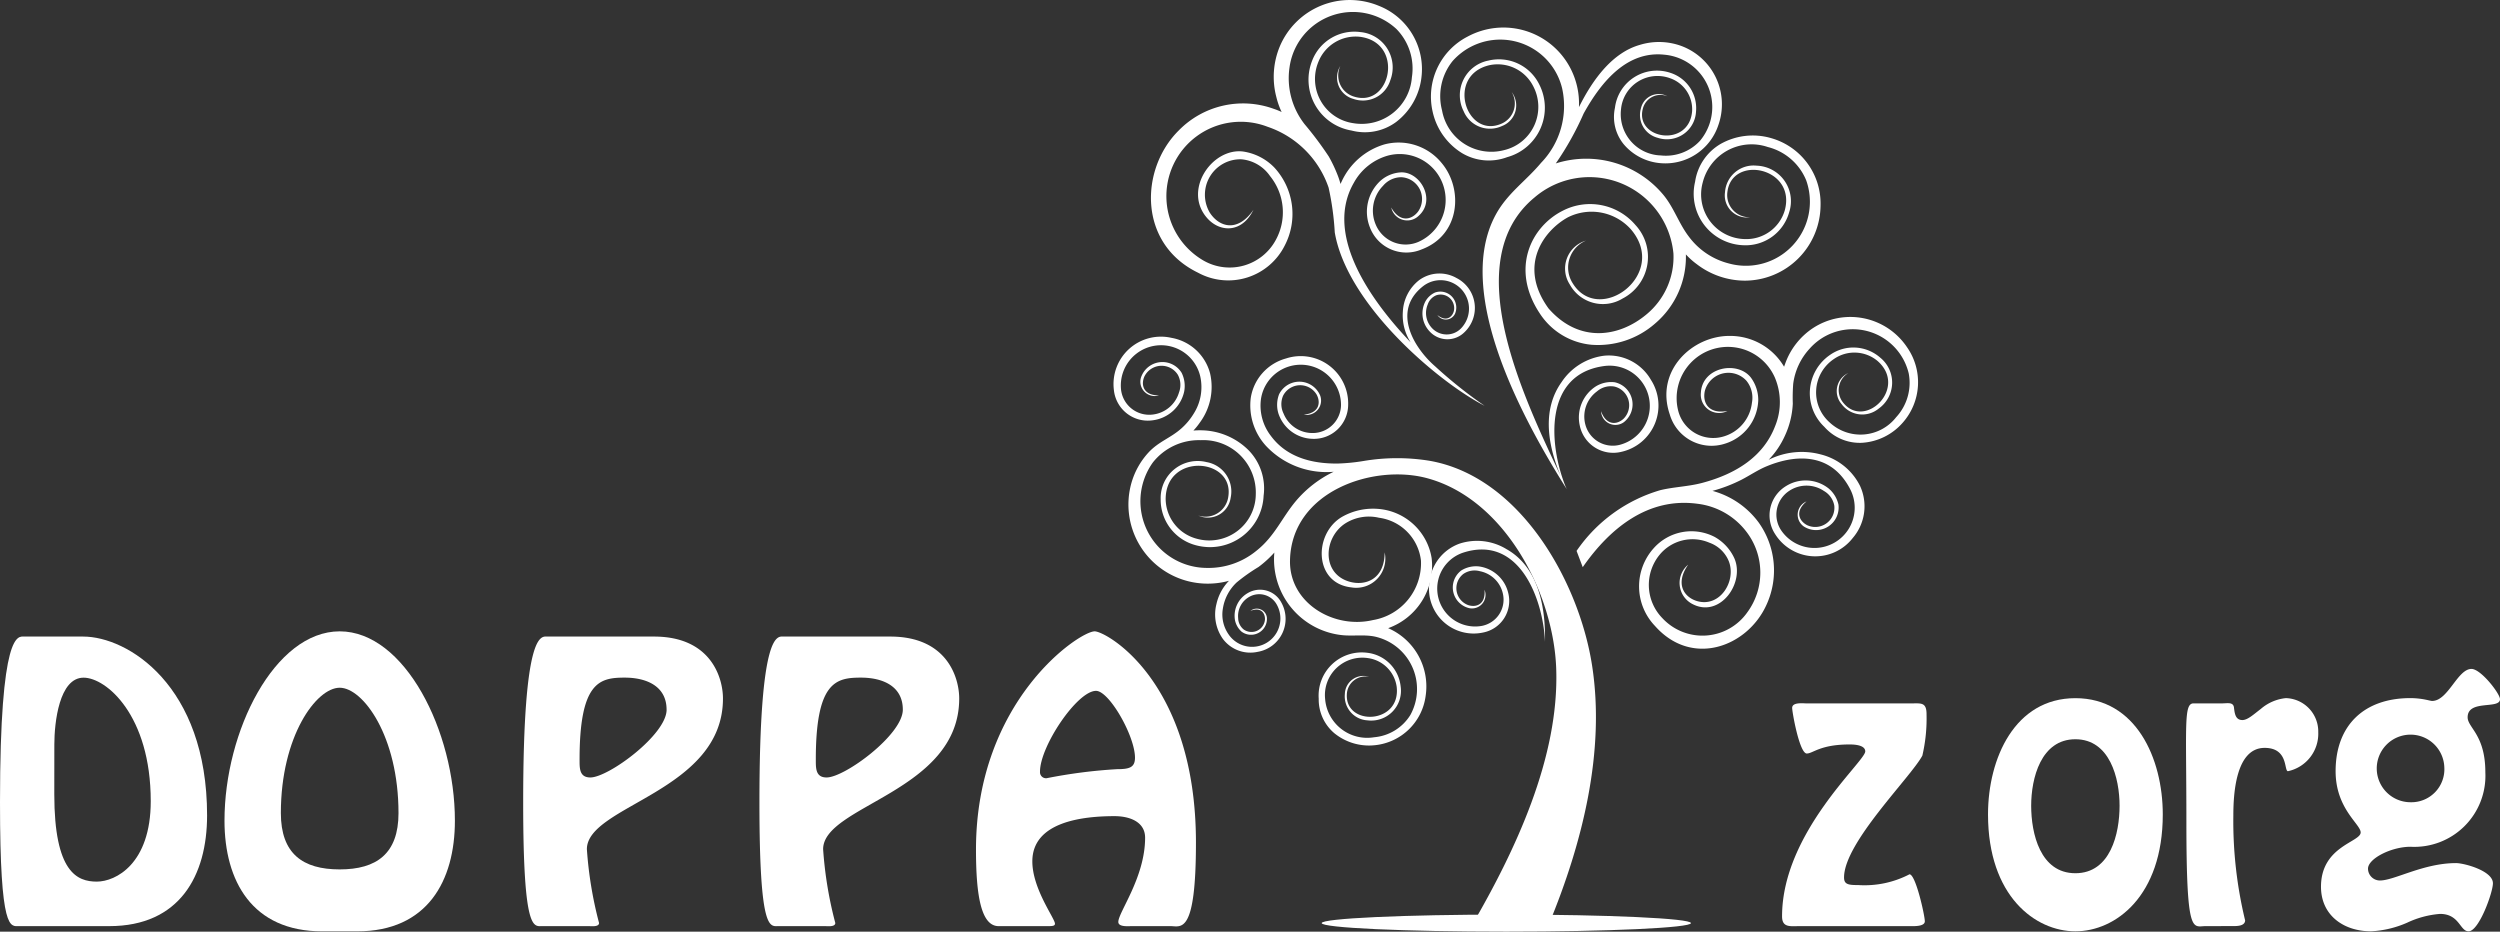
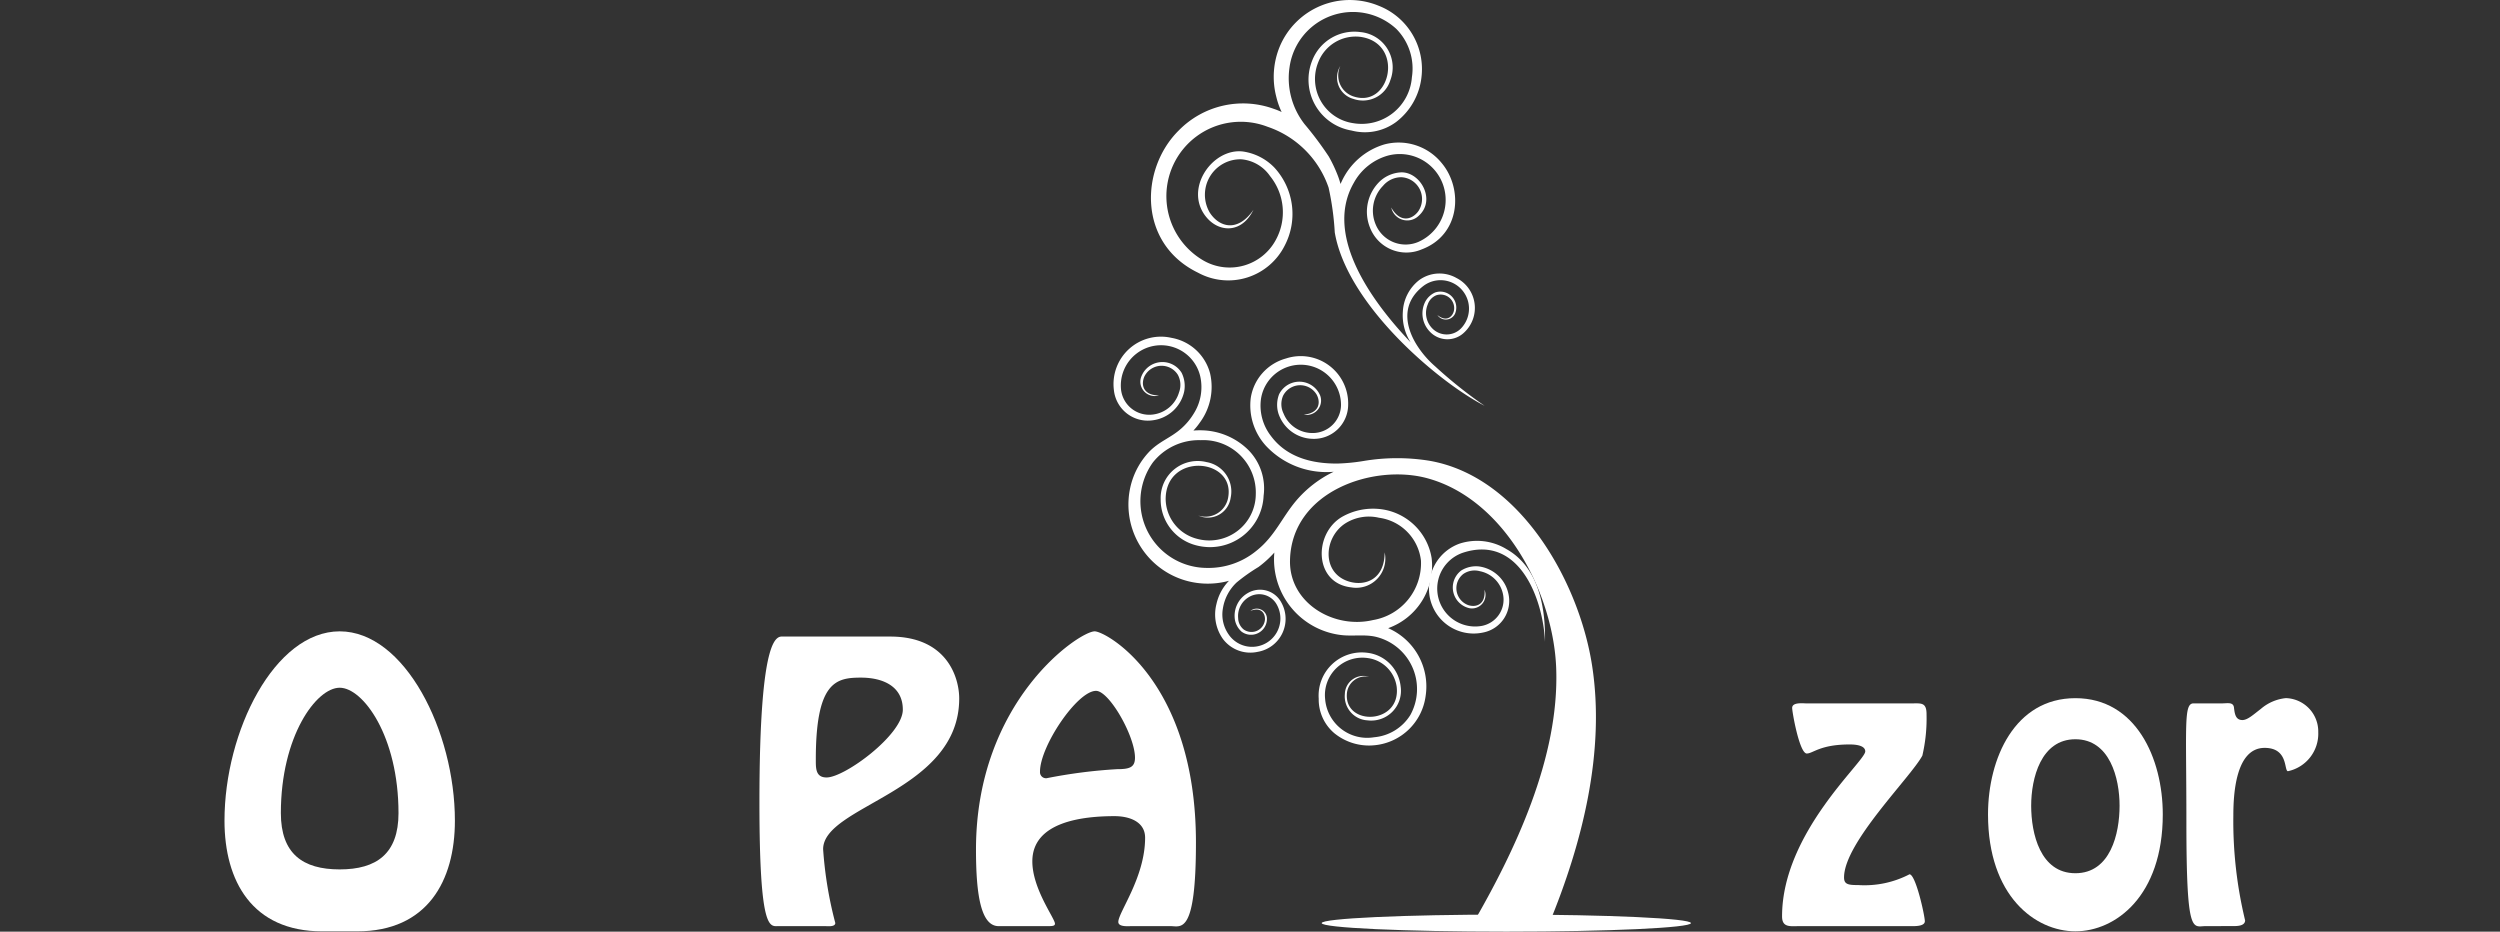
<svg xmlns="http://www.w3.org/2000/svg" width="211.711" height="78.896" viewBox="0 0 211.711 78.896">
  <rect x="0" y="0" width="211.711" height="78.896" fill="#333333" stroke="none" />
  <g id="doppazorg" transform="translate(-142.83 -360.027)">
    <g id="Group_1" data-name="Group 1" transform="translate(142.83 413.492)">
-       <path id="Path_1" data-name="Path 1" d="M144.451,457.36c-.736,0-1.621.56-1.621-10.492,0-14.56,1.532-14.03,2.034-14.03h5.01c3.743,0,10.493,4.1,10.493,15.149,0,5.1-2.329,9.373-8.282,9.373Zm2.977-11.17c0,6.632,1.945,7.4,3.6,7.4,1.592,0,4.568-1.5,4.568-6.808,0-7.279-3.772-10.463-5.688-10.463-2.064,0-2.476,3.8-2.476,5.659Z" transform="translate(-142.83 -432.396)" fill="#fff" />
      <path id="Path_2" data-name="Path 2" d="M179.919,457.575c-5.953,0-8.281-4.274-8.281-9.373,0-7.574,4.244-16.033,9.756-16.033s9.756,8.459,9.756,16.033c0,5.1-2.328,9.373-8.282,9.373Zm6.455-10.021c0-6.513-3.007-10.61-4.981-10.61s-4.981,4.1-4.981,10.61c0,3.449,1.856,4.775,4.981,4.775s4.982-1.329,4.982-4.775Z" transform="translate(-152.627 -432.169)" fill="#fff" />
-       <path id="Path_3" data-name="Path 3" d="M215.636,432.838c4.834,0,5.836,3.507,5.836,5.246,0,7.9-11.524,9.048-11.524,12.762a33.215,33.215,0,0,0,1.031,6.248c0,.354-.678.265-.884.265h-3.921c-.736,0-1.621.56-1.621-10.492,0-14.56,1.532-14.03,2.034-14.03Zm1.061,6.189c0-2.033-1.769-2.712-3.537-2.712-2.122,0-3.86.324-3.831,7.1,0,.707.059,1.355.914,1.355,1.532,0,6.457-3.621,6.457-5.743Z" transform="translate(-160.248 -432.396)" fill="#fff" />
      <path id="Path_4" data-name="Path 4" d="M243.506,432.838c4.833,0,5.836,3.507,5.836,5.246,0,7.9-11.524,9.048-11.524,12.762a33.214,33.214,0,0,0,1.031,6.248c0,.354-.678.265-.884.265h-3.92c-.736,0-1.621.56-1.621-10.492,0-14.56,1.533-14.03,2.034-14.03Zm1.061,6.189c0-2.033-1.769-2.712-3.537-2.712-2.122,0-3.861.324-3.831,7.1,0,.707.059,1.355.913,1.355C239.644,444.774,244.567,441.149,244.567,439.027Z" transform="translate(-168.112 -432.396)" fill="#fff" />
      <path id="Path_5" data-name="Path 5" d="M271.057,457.133c-.265,0-1.12.088-1.12-.354,0-.825,2.269-3.773,2.269-7.133,0-1.326-1.268-1.827-2.594-1.827-2.682,0-6.956.472-6.956,3.831,0,2.329,1.916,4.835,1.916,5.276,0,.177-.177.207-.56.207H259.8c-1.5,0-1.916-2.653-1.916-6.484,0-12.614,8.754-18.48,10.05-18.48.973,0,8.577,4.215,8.577,17.89,0,7.87-1.268,7.074-2.151,7.074Zm-7.751-13.086a.512.512,0,0,0,.56.56,43.285,43.285,0,0,1,5.983-.767c1.031,0,1.5-.147,1.5-.972,0-1.828-2.181-5.659-3.3-5.659-1.59,0-4.744,4.686-4.744,6.838Z" transform="translate(-175.233 -432.169)" fill="#fff" />
      <path id="Path_6" data-name="Path 6" d="M354.978,460.271c-.766,0-1.474.148-1.474-.826,0-7.1,7.045-13.115,7.045-13.97,0-.56-.973-.589-1.326-.589-2.506,0-3.1.767-3.626.767-.619,0-1.238-3.508-1.238-3.861,0-.5.914-.383,1.209-.383h8.871c.825,0,1.3-.118,1.3.914a13.871,13.871,0,0,1-.354,3.507c-.973,1.828-6.632,7.369-6.632,10.316,0,.59.354.648,1.208.648a8.248,8.248,0,0,0,4.333-.913c.53,0,1.3,3.507,1.3,3.979,0,.442-.884.412-1.149.412Z" transform="translate(-202.591 -435.307)" fill="#fff" />
      <path id="Path_7" data-name="Path 7" d="M374.139,450.588c0-4.745,2.269-9.844,7.4-9.844s7.4,5.1,7.4,9.844c0,6.926-4.009,9.9-7.4,9.9S374.139,457.514,374.139,450.588Zm11.141-.736c0-2.328-.826-5.629-3.742-5.629s-3.744,3.3-3.744,5.629c0,2.358.767,5.717,3.744,5.717s3.742-3.36,3.742-5.717Z" transform="translate(-205.785 -435.085)" fill="#fff" />
      <path id="Path_8" data-name="Path 8" d="M401.2,460.049c-1.091,0-1.621.914-1.621-8.842,0-8.165-.236-9.992.589-10.022h2.446c.442,0,.973-.148,1,.412.059.442.118,1,.707,1,.442,0,.943-.471,1.562-.943a3.828,3.828,0,0,1,2.122-.914,2.827,2.827,0,0,1,2.741,2.888,3.247,3.247,0,0,1-2.564,3.3c-.354,0,.059-1.974-1.975-1.974-2.475,0-2.652,3.979-2.652,5.747a35.752,35.752,0,0,0,1,8.871c-.029.472-.678.472-1,.472Z" transform="translate(-214.426 -435.085)" fill="#fff" />
-       <path id="Path_9" data-name="Path 9" d="M425.694,439.586c.3.059.5.117.59.117,1.355,0,2.151-2.712,3.331-2.712.8,0,2.417,2.093,2.417,2.564,0,.884-2.741,0-2.741,1.532,0,.884,1.5,1.474,1.5,4.657a6.022,6.022,0,0,1-6.337,6.308c-1.621,0-3.6,1-3.6,1.857a1.013,1.013,0,0,0,1,1c1.238,0,3.684-1.474,6.455-1.474.678,0,3.124.648,3.124,1.71,0,.766-1.179,4.067-2.063,4.067-.737,0-.766-1.474-2.417-1.474a7.927,7.927,0,0,0-2.771.738,8.681,8.681,0,0,1-3.065.736c-2.328,0-4.244-1.356-4.244-3.773,0-3.449,3.36-3.773,3.36-4.6,0-.707-2.122-2-2.122-5.187,0-3.861,2.388-6.189,6.337-6.189a6.731,6.731,0,0,1,1.246.123Zm1.621,5.688a2.862,2.862,0,1,0-2.859,3.007,2.795,2.795,0,0,0,2.858-3.006Z" transform="translate(-220.321 -433.809)" fill="#fff" />
    </g>
    <g id="Group_2" data-name="Group 2" transform="translate(237.127 360.027)">
-       <path id="Path_10" data-name="Path 10" d="M344.926,413.406a6.983,6.983,0,0,1,.644,7.029c-1.609,3.5-6.286,5.279-9.422,1.736a4.839,4.839,0,0,1-.087-6.6,4.273,4.273,0,0,1,5.144-.934,3.945,3.945,0,0,1,1.673,1.822c.9,2.073-1.209,5.039-3.507,3.884a2.008,2.008,0,0,1-.408-3.357c-1.142,1.629-.338,2.767.759,3.085,1.93.558,3.321-1.677,2.691-3.348a2.771,2.771,0,0,0-1.662-1.6,3.61,3.61,0,0,0-4.194,1.007,4.027,4.027,0,0,0,.208,5.372,4.637,4.637,0,0,0,7.2-.473,5.679,5.679,0,0,0-.048-6.8,6.115,6.115,0,0,0-4.163-2.4c-4.192-.571-7.435,2.079-9.721,5.369l-.522-1.377a13.011,13.011,0,0,1,7.1-5.147c1.171-.28,2.359-.3,3.538-.613,2.884-.766,5.207-2.248,6.184-4.829a5.341,5.341,0,0,0-.028-4.088,4.342,4.342,0,0,0-8.166,2.886,3.059,3.059,0,0,0,3.785,2.11,3.363,3.363,0,0,0,2.438-2.873,2.272,2.272,0,0,0-.476-1.867,2.066,2.066,0,0,0-3.51.863c-.22.963.271,2,1.911,1.707a1.55,1.55,0,0,1-2.25-1.534c.106-2.193,3.1-2.745,4.231-1.3a3.2,3.2,0,0,1,.628,1.953,3.991,3.991,0,0,1-2.775,3.636,3.687,3.687,0,0,1-4.718-2.464c-1.27-3.707,1.918-6.677,5.1-6.647a5.3,5.3,0,0,1,4.582,2.61c.026-.078.052-.154.081-.229a6.035,6.035,0,0,1,2.363-3.042,5.78,5.78,0,0,1,7.975,1.63,5.17,5.17,0,0,1-.356,6.36,4.985,4.985,0,0,1-3.461,1.722,4,4,0,0,1-3.194-1.351,3.922,3.922,0,0,1,.465-6.08,3.441,3.441,0,0,1,4.278.229,2.706,2.706,0,0,1-.15,4.313,2.183,2.183,0,0,1-3.128-.383,1.685,1.685,0,0,1,.571-2.64,1.688,1.688,0,0,0-.414,2.545c1.85,2.242,5.464-1.3,2.887-3.56a3.049,3.049,0,0,0-3.687-.176,3.4,3.4,0,0,0-.376,5.376,3.832,3.832,0,0,0,5.633-.437,4.288,4.288,0,0,0,1.066-3.714,4.873,4.873,0,0,0-8.392-2.092,5.4,5.4,0,0,0-1.39,2.985,15.77,15.77,0,0,0-.034,1.675,7.261,7.261,0,0,1-.677,2.731,7.145,7.145,0,0,1-1.371,2.021,6.241,6.241,0,0,1,4.415-.457,5.088,5.088,0,0,1,3.325,2.661,4.119,4.119,0,0,1-.618,4.421,4.017,4.017,0,0,1-6.568-.33,2.9,2.9,0,0,1,.925-4.074,3.133,3.133,0,0,1,3.585.189,2.5,2.5,0,0,1,.848,1.369,1.912,1.912,0,0,1-2.928,1.868,1.217,1.217,0,0,1,.228-2.124c-1.007.833-.639,1.652.049,2.01a1.623,1.623,0,0,0,2.3-1.66,1.793,1.793,0,0,0-.874-1.234,2.638,2.638,0,0,0-2.958,0,2.4,2.4,0,0,0-.663,3.336,3.408,3.408,0,0,0,5.878-3.416c-1.548-3.086-4.455-3.1-7.087-2.022-.774.318-1.421.771-2.157,1.151a12.768,12.768,0,0,1-2.455.942,7.2,7.2,0,0,1,3.907,2.669Z" transform="translate(-290.297 -369.167)" fill="#fff" fill-rule="evenodd" />
      <path id="Path_11" data-name="Path 11" d="M313.154,423.889a3.879,3.879,0,0,0-2.547,3.345,3.784,3.784,0,0,0,4.578,4.173,2.725,2.725,0,0,0,2.108-3.322,2.952,2.952,0,0,0-2.5-2.271,2.369,2.369,0,0,0-1.478.341,1.8,1.8,0,0,0,.694,3.2,1.147,1.147,0,0,0,1.27-1.563c.11,1.226-.682,1.524-1.377,1.3a1.525,1.525,0,0,1-.416-2.638,1.678,1.678,0,0,1,1.4-.234,2.484,2.484,0,0,1,1.964,1.974,2.262,2.262,0,0,1-1.79,2.656,3.209,3.209,0,0,1-1.615-6.193c4.778-1.566,6.8,3.917,6.956,7.542.067-3.341-.742-6.438-3.265-7.85a4.783,4.783,0,0,0-3.982-.46Z" transform="translate(-283.861 -377.848)" fill="#fff" fill-rule="evenodd" />
-       <path id="Path_12" data-name="Path 12" d="M321.383,375.076a25.075,25.075,0,0,0,2.361-4.227c1.606-2.906,3.789-5.312,6.831-4.986a4.449,4.449,0,0,1,3.016,7.3,3.925,3.925,0,0,1-3.308,1.231,3.5,3.5,0,0,1-3.373-3.9,3.1,3.1,0,0,1,4.151-2.64,2.783,2.783,0,0,1,1.87,2.8c-.261,3.115-4.823,2.384-4.179-.191a1.541,1.541,0,0,1,2.094-1.075A1.539,1.539,0,0,0,328.6,370.4a1.993,1.993,0,0,0,1.416,2.5,2.468,2.468,0,0,0,3.247-2.227,3.141,3.141,0,0,0-2.15-3.267,3.581,3.581,0,0,0-4.716,2.956,3.657,3.657,0,0,0,.738,3.08,4.563,4.563,0,0,0,3.141,1.608,4.724,4.724,0,0,0,4.865-3.189,5.275,5.275,0,0,0-3.128-6.74,5.516,5.516,0,0,0-3.516-.087c-2.248.641-3.921,2.8-5.149,5.271a6.482,6.482,0,0,0-.793-3.426,6.39,6.39,0,0,0-8.631-2.552,5.718,5.718,0,0,0-2.959,6.392,5.516,5.516,0,0,0,2.484,3.481,4.428,4.428,0,0,0,3.822.339,4.339,4.339,0,0,0,2.706-6.177,3.807,3.807,0,0,0-4.3-2,2.992,2.992,0,0,0-2.094,4.287,2.415,2.415,0,0,0,3.253,1.253,1.864,1.864,0,0,0,.815-2.875,1.868,1.868,0,0,1-.919,2.7c-2.97,1.229-4.656-4.109-.967-4.975a3.371,3.371,0,0,1,3.692,1.745,3.761,3.761,0,0,1-2.428,5.442,4.24,4.24,0,0,1-5.272-3.352,4.755,4.755,0,0,1,.89-4.183,5.39,5.39,0,0,1,9.28,2.321,6.92,6.92,0,0,1-1.791,6.3c-1.28,1.536-2.841,2.563-3.83,4.38-3.7,6.793,2.709,18.006,6.009,23.25l-.086-.188c-1.447-3.572-1.9-9.6,3.325-10.247a3.407,3.407,0,0,1,1.254,6.68,2.4,2.4,0,0,1-2.923-1.74,2.641,2.641,0,0,1,.992-2.786,1.785,1.785,0,0,1,1.455-.411,1.621,1.621,0,0,1,.8,2.723c-.566.529-1.462.6-1.912-.627a1.217,1.217,0,0,0,1.928.926,1.912,1.912,0,0,0-.782-3.384,2.5,2.5,0,0,0-1.575.342,3.133,3.133,0,0,0-1.376,3.315,2.894,2.894,0,0,0,3.53,2.235,4.017,4.017,0,0,0,2.508-6.08,4.118,4.118,0,0,0-3.959-2.06,5.075,5.075,0,0,0-3.62,2.242c-1.584,2.219-1.268,5.1-.071,7.95-3.088-6.581-8.766-18.206-2.207-23.6A7.144,7.144,0,0,1,331.35,382.7a6.3,6.3,0,0,1-2.308,5.176c-2.263,1.881-5.644,2.469-8.265-.52-2.66-3.669-.351-6.635,1.643-7.726a4.468,4.468,0,0,1,5.317,1.01c3.277,3.806-2.691,8.21-4.918,4.578a2.478,2.478,0,0,1,1.124-3.612,2.471,2.471,0,0,0-1.37,3.717,3.2,3.2,0,0,0,4.462,1.194,3.966,3.966,0,0,0,1.1-6.228,5.045,5.045,0,0,0-6.162-1.211c-2.7,1.359-4.454,4.942-1.918,8.732a5.873,5.873,0,0,0,4.359,2.617,7.319,7.319,0,0,0,5.375-1.792,7.4,7.4,0,0,0,2.615-5.859,6.256,6.256,0,0,0,.916.822,6.727,6.727,0,0,0,4.051,1.4,6.43,6.43,0,0,0,6.438-6.365,5.756,5.756,0,0,0-4.2-5.709,5.55,5.55,0,0,0-4.27.5,4.456,4.456,0,0,0-2.155,3.2A4.364,4.364,0,0,0,337.312,382a3.827,3.827,0,0,0,3.845-2.815,3.009,3.009,0,0,0-2.759-3.925,2.428,2.428,0,0,0-2.682,2.256,1.873,1.873,0,0,0,2.136,2.113,1.879,1.879,0,0,1-1.934-2.119c.361-3.212,5.88-2.107,4.852,1.562a3.389,3.389,0,0,1-3.327,2.406,3.784,3.784,0,0,1-3.616-4.78,4.265,4.265,0,0,1,5.512-3.017,4.771,4.771,0,0,1,3.251,2.814,5.419,5.419,0,0,1-6.546,7.047,6.072,6.072,0,0,1-3.373-2.254c-.862-1.115-1.268-2.458-2.172-3.553a8.5,8.5,0,0,0-9.116-2.662Z" transform="translate(-283.933 -361.231)" fill="#fff" fill-rule="evenodd" />
      <path id="Path_13" data-name="Path 13" d="M285.964,369.512a6.516,6.516,0,0,1-.453-1.285,6.715,6.715,0,0,1,.3-4.276,6.427,6.427,0,0,1,8.376-3.434,5.756,5.756,0,0,1,3.612,6.1,5.554,5.554,0,0,1-2.13,3.734,4.457,4.457,0,0,1-3.79.729,4.363,4.363,0,0,1-3.337-5.9,3.829,3.829,0,0,1,4.095-2.436,3.009,3.009,0,0,1,2.531,4.076,2.427,2.427,0,0,1-3.125,1.584,1.873,1.873,0,0,1-1.109-2.793,1.878,1.878,0,0,0,1.2,2.609c3.1.925,4.238-4.588.46-5.077a3.392,3.392,0,0,0-3.516,2.12,3.783,3.783,0,0,0,2.984,5.2,4.262,4.262,0,0,0,4.932-3.892,4.778,4.778,0,0,0-1.316-4.093,5.42,5.42,0,0,0-9.048,3.267,6.314,6.314,0,0,0,1.289,4.812,29.08,29.08,0,0,1,2.035,2.721,12.015,12.015,0,0,1,.783,1.664,6.327,6.327,0,0,1,.213.665c.024-.055.049-.11.076-.165a5.8,5.8,0,0,1,3.659-3.191,4.7,4.7,0,0,1,4.837,1.59c1.829,2.185,1.585,6.079-1.7,7.306a3.3,3.3,0,0,1-4.384-1.866,3.57,3.57,0,0,1,.938-3.984,2.847,2.847,0,0,1,1.708-.674c1.642-.042,2.964,2.344,1.5,3.665a1.389,1.389,0,0,1-2.339-.687c.73,1.3,1.726,1.051,2.265.353a1.848,1.848,0,0,0-1.4-2.919,2.03,2.03,0,0,0-1.562.731,3.008,3.008,0,0,0-.6,3.319,2.739,2.739,0,0,0,3.609,1.421,3.887,3.887,0,0,0-2.641-7.289,4.763,4.763,0,0,0-2.844,2.3c-2.378,4.136.924,9.412,4.815,13.5a4.243,4.243,0,0,1-.658-2.6,3.6,3.6,0,0,1,1.386-2.671,2.915,2.915,0,0,1,3.151-.179,2.84,2.84,0,0,1,.673,4.6,2.043,2.043,0,0,1-2.951-.082,2.208,2.208,0,0,1-.362-2.51,1.761,1.761,0,0,1,.832-.777,1.35,1.35,0,0,1,1.7,1.773.861.861,0,0,1-1.505.135c.717.583,1.235.214,1.388-.311a1.146,1.146,0,0,0-1.468-1.367,1.264,1.264,0,0,0-.735.775,1.867,1.867,0,0,0,.4,2.051,1.7,1.7,0,0,0,2.4,0,2.409,2.409,0,0,0-3.177-3.606c-1.809,1.407-1.576,3.271-.622,4.881a8.167,8.167,0,0,0,1.61,1.909,38.265,38.265,0,0,0,4.206,3.356c-3.929-2.015-11.659-8.57-12.693-14.692a23.6,23.6,0,0,0-.521-3.785,8.254,8.254,0,0,0-5.165-5.153,6.3,6.3,0,0,0-5.366,11.364,4.44,4.44,0,0,0,6.04-1.747,4.876,4.876,0,0,0-.47-5.446,3.3,3.3,0,0,0-2.411-1.417,3,3,0,0,0-2.7,4.5c.767,1.209,2.335,1.76,3.711-.227-.995,2.013-2.834,1.895-3.879.754-2.154-2.351.34-6,2.981-5.689a4.625,4.625,0,0,1,2.654,1.349,5.79,5.79,0,0,1,.912,6.572,5.349,5.349,0,0,1-7.357,2.347c-5.119-2.479-4.922-8.8-1.643-12.047a7.617,7.617,0,0,1,8.047-1.833A5.846,5.846,0,0,1,285.964,369.512Z" transform="translate(-271.726 -360.027)" fill="#fff" fill-rule="evenodd" />
      <path id="Path_14" data-name="Path 14" d="M293.338,419.054a5.381,5.381,0,0,1,3.172,5.758,4.822,4.822,0,0,1-4.247,4.148,4.654,4.654,0,0,1-3.461-.993,3.731,3.731,0,0,1-1.344-2.939,3.655,3.655,0,0,1,4.144-3.886,3.208,3.208,0,0,1,2.794,2.848,2.521,2.521,0,0,1-2.815,2.87,2.036,2.036,0,0,1-1.91-2.229,1.569,1.569,0,0,1,2.055-1.456,1.573,1.573,0,0,0-1.887,1.489c-.14,2.7,4.575,2.541,4.223-.631a2.841,2.841,0,0,0-2.423-2.442A3.168,3.168,0,0,0,288,425.049a3.572,3.572,0,0,0,4.146,3.243,4.01,4.01,0,0,0,3.071-1.884,4.549,4.549,0,0,0-3.053-6.651c-.882-.168-1.775-.024-2.664-.106a6.447,6.447,0,0,1-5.8-7,9.04,9.04,0,0,1-1.348,1.227,15.1,15.1,0,0,0-1.846,1.306,3.848,3.848,0,0,0-1.161,2.19,2.942,2.942,0,0,0,.483,2.21,2.4,2.4,0,0,0,4.091-2.5,1.694,1.694,0,0,0-2.292-.709,1.86,1.86,0,0,0-.99,1.835,1.261,1.261,0,0,0,.47.957,1.144,1.144,0,0,0,1.8-.868c.009-.548-.376-1.052-1.231-.707a.858.858,0,0,1,1.394.573,1.348,1.348,0,0,1-2.141,1.188,1.768,1.768,0,0,1-.564-.985,2.21,2.21,0,0,1,1.086-2.287,2.04,2.04,0,0,1,2.837.793,2.833,2.833,0,0,1-2,4.185,2.9,2.9,0,0,1-2.949-1.1A3.582,3.582,0,0,1,278.8,417a4.108,4.108,0,0,1,1.058-1.958,6.79,6.79,0,0,1-3.651-.016,6.7,6.7,0,0,1-4.625-8.215,6.4,6.4,0,0,1,1.465-2.638c.857-.923,1.857-1.217,2.764-2.02a5.463,5.463,0,0,0,1.064-1.272,4.184,4.184,0,0,0,.548-3.16,3.407,3.407,0,0,0-6.709,1.093,2.4,2.4,0,0,0,2.629,2.156,2.637,2.637,0,0,0,2.283-1.879,1.79,1.79,0,0,0-.107-1.508,1.622,1.622,0,0,0-2.832.177c-.3.713-.069,1.582,1.238,1.584a1.216,1.216,0,0,1-1.524-1.5,1.911,1.911,0,0,1,3.448-.415,2.5,2.5,0,0,1,.213,1.6,3.129,3.129,0,0,1-2.65,2.42,2.89,2.89,0,0,1-3.3-2.558,4.016,4.016,0,0,1,4.866-4.425,4.117,4.117,0,0,1,3.283,3.024,5.077,5.077,0,0,1-.879,4.166,5.578,5.578,0,0,1-.536.664c.189-.016.379-.024.572-.023a5.787,5.787,0,0,1,4.133,1.722,4.642,4.642,0,0,1,1.24,3.822,4.545,4.545,0,0,1-5.673,4.207,3.988,3.988,0,0,1-3.044-3.919,3.132,3.132,0,0,1,3.888-3.138A2.525,2.525,0,0,1,280,408.016a1.952,1.952,0,0,1-2.745,1.5,1.953,1.953,0,0,0,2.541-1.568c.56-3.319-5.282-3.793-5.3.175a3.527,3.527,0,0,0,2.644,3.36,3.937,3.937,0,0,0,4.988-3.749,4.441,4.441,0,0,0-4.655-4.6,4.972,4.972,0,0,0-4.06,1.887,5.644,5.644,0,0,0,4.537,8.93,6.385,6.385,0,0,0,4.224-1.446c1.559-1.226,2.157-2.8,3.368-4.238a9.689,9.689,0,0,1,3.182-2.457,7.018,7.018,0,0,1-5.747-2.21,5.08,5.08,0,0,1-1.271-4.063,4.117,4.117,0,0,1,2.98-3.322,4.016,4.016,0,0,1,5.265,3.942,2.9,2.9,0,0,1-3.043,2.862,3.13,3.13,0,0,1-2.867-2.158,2.5,2.5,0,0,1,.059-1.61,1.913,1.913,0,0,1,3.474.086,1.217,1.217,0,0,1-1.376,1.635c1.3-.129,1.452-1.014,1.083-1.7a1.622,1.622,0,0,0-2.837.092,1.792,1.792,0,0,0,.036,1.511,2.637,2.637,0,0,0,2.453,1.654,2.4,2.4,0,0,0,2.413-2.4,3.408,3.408,0,0,0-6.783-.449,4.189,4.189,0,0,0,.845,3.092c1.284,1.742,3.348,2.37,5.686,2.34a16.418,16.418,0,0,0,2.18-.218,17.1,17.1,0,0,1,5.544-.019c7.7,1.328,12.7,10.26,13.793,17.364,1.11,7.2-.772,14.909-3.66,21.885l-6.517.087c3.652-6.29,7.41-14.2,7.135-21.752-.229-6.354-4.344-14.314-10.909-16.1-4.565-1.243-11.524,1.094-11.634,6.968-.067,3.593,3.7,5.823,7.021,5.042a4.881,4.881,0,0,0,4.07-5.03,4.132,4.132,0,0,0-3.56-3.637,3.738,3.738,0,0,0-2.851.482c-1.844,1.2-2.029,4.237.344,4.93,1.349.394,2.987-.186,2.992-2.479a2.467,2.467,0,0,1-2.828,2.965c-3.179-.353-3.2-4.544-.794-5.965a5.326,5.326,0,0,1,3.018-.686,4.982,4.982,0,0,1,4.583,4.175A5.608,5.608,0,0,1,293.338,419.054Z" transform="translate(-270.08 -365.858)" fill="#fff" fill-rule="evenodd" />
      <path id="Path_15" data-name="Path 15" d="M312.437,469.96c8.611,0,15.635-.325,15.635-.723s-7.023-.723-15.635-.723-15.636.324-15.636.723S303.825,469.96,312.437,469.96Z" transform="translate(-279.172 -391.064)" fill="#fff" fill-rule="evenodd" />
    </g>
  </g>
</svg>